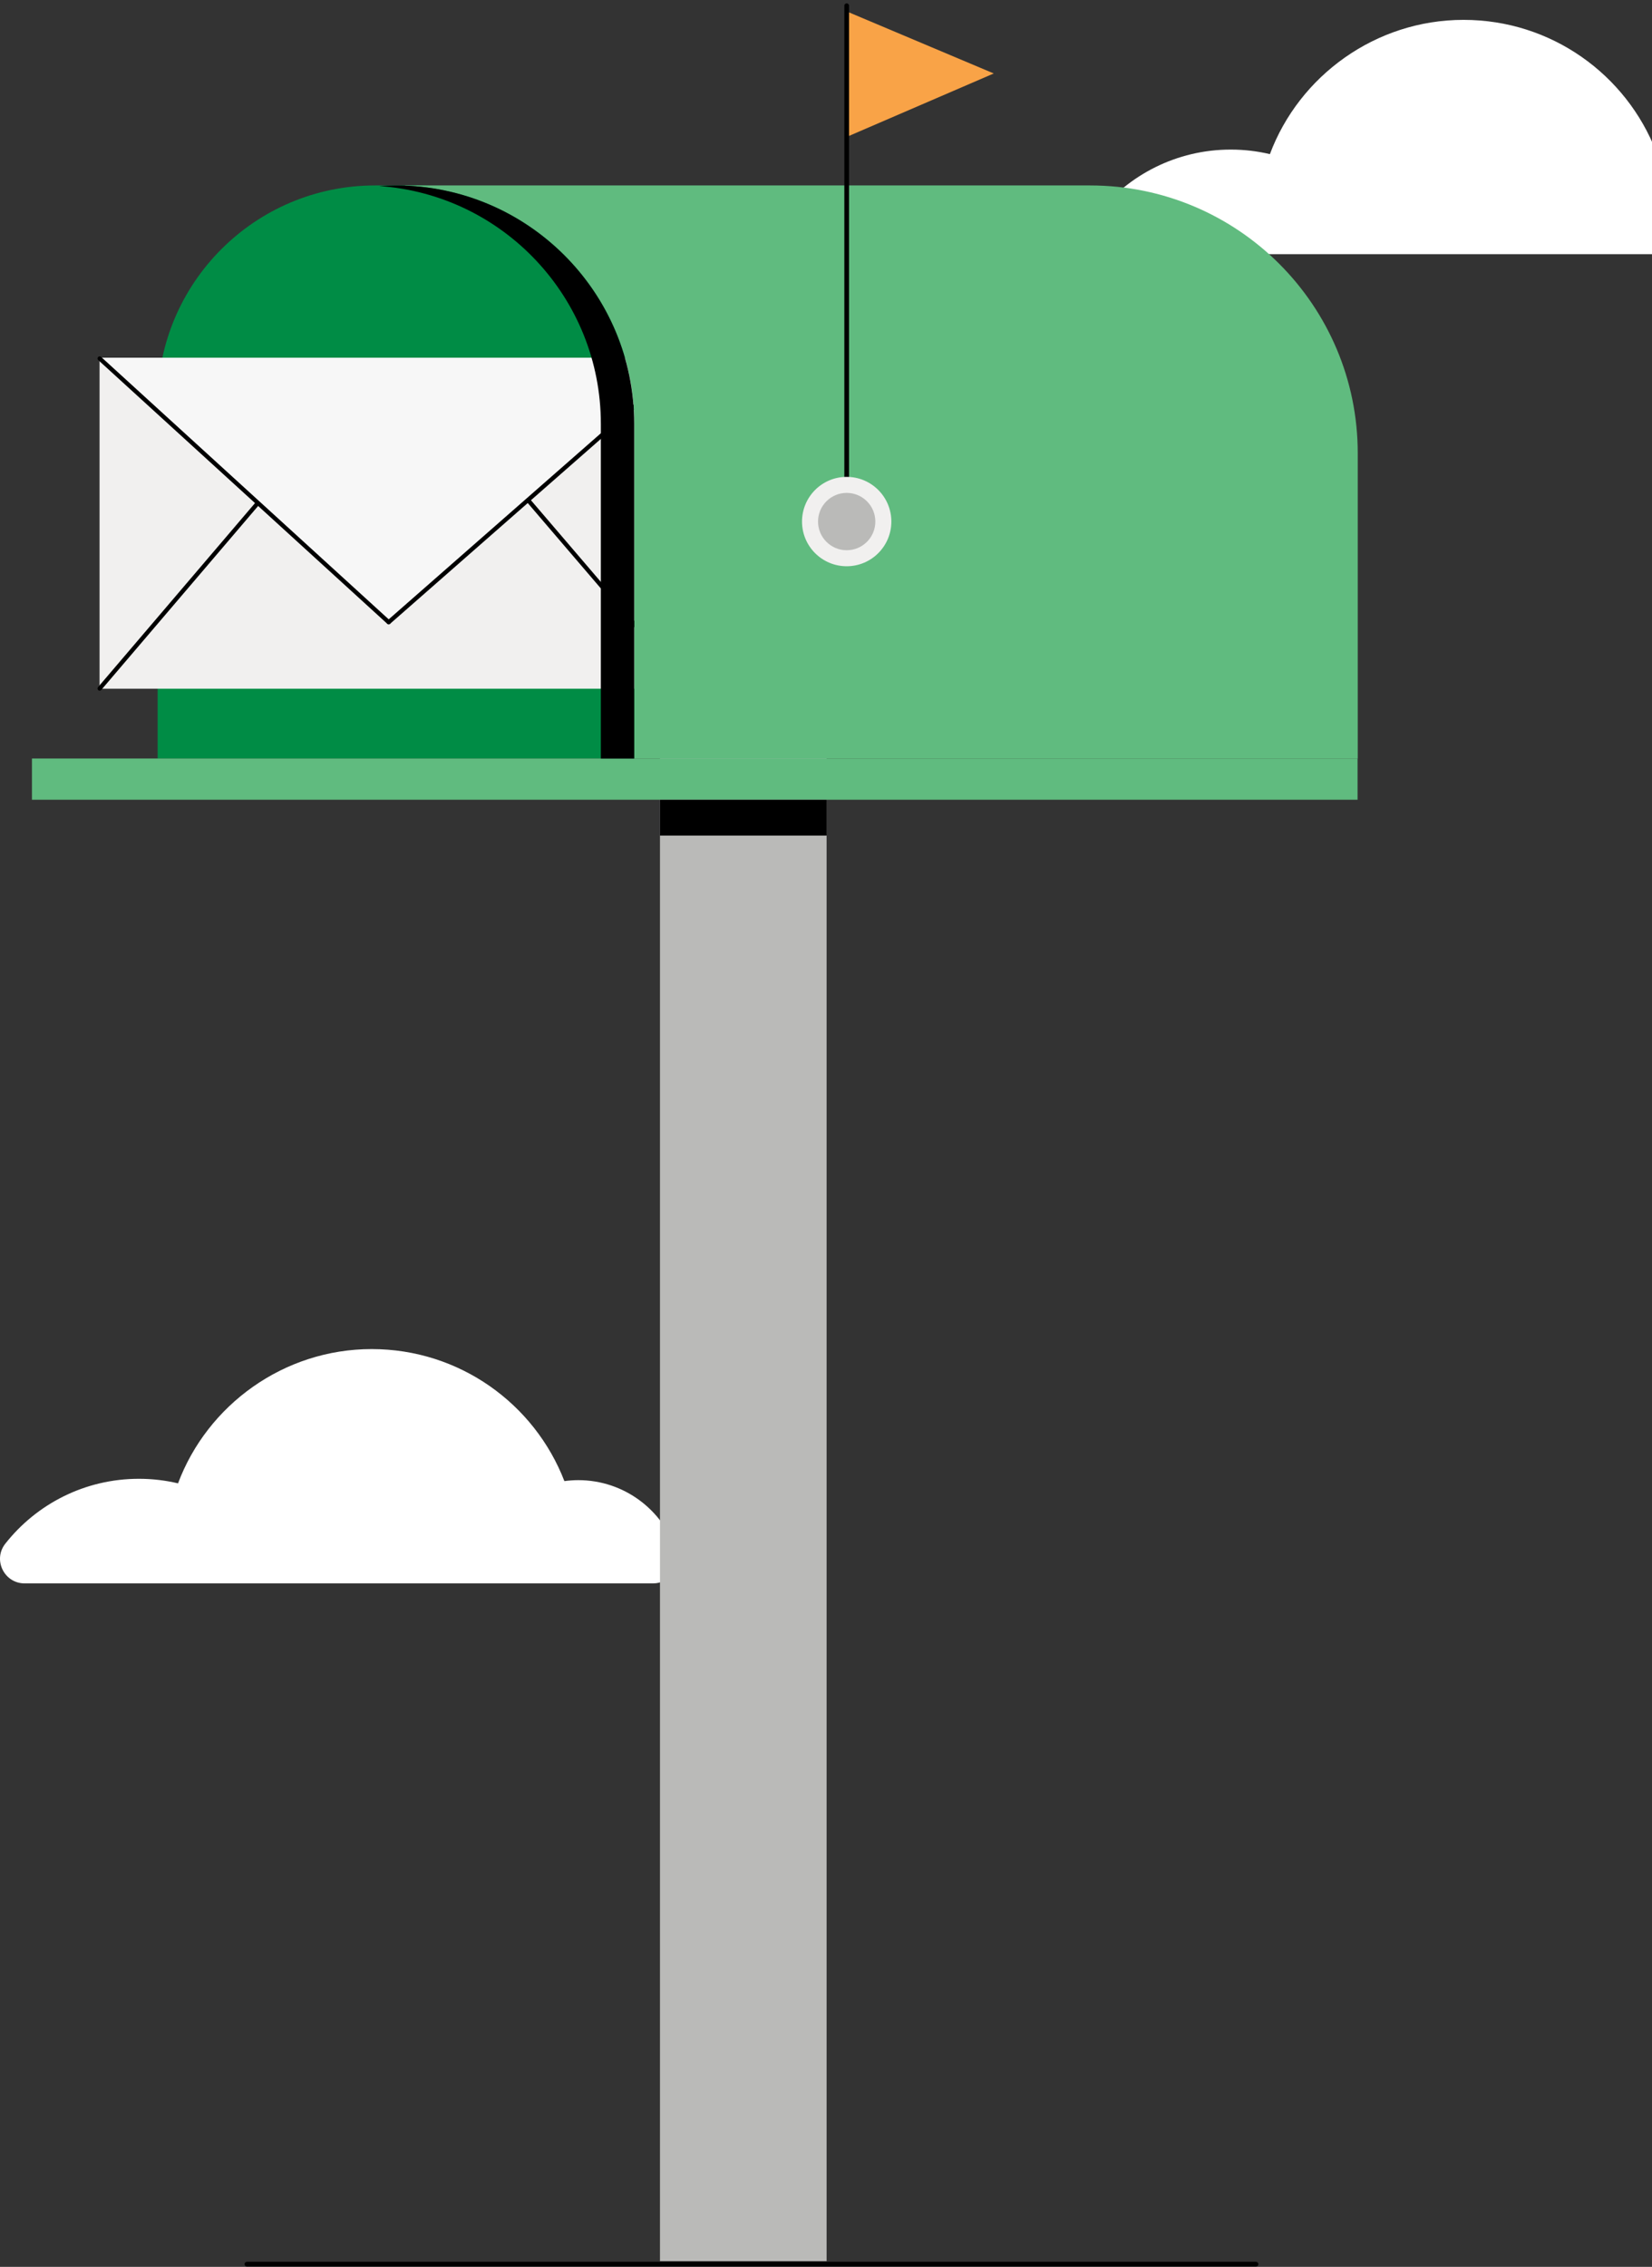
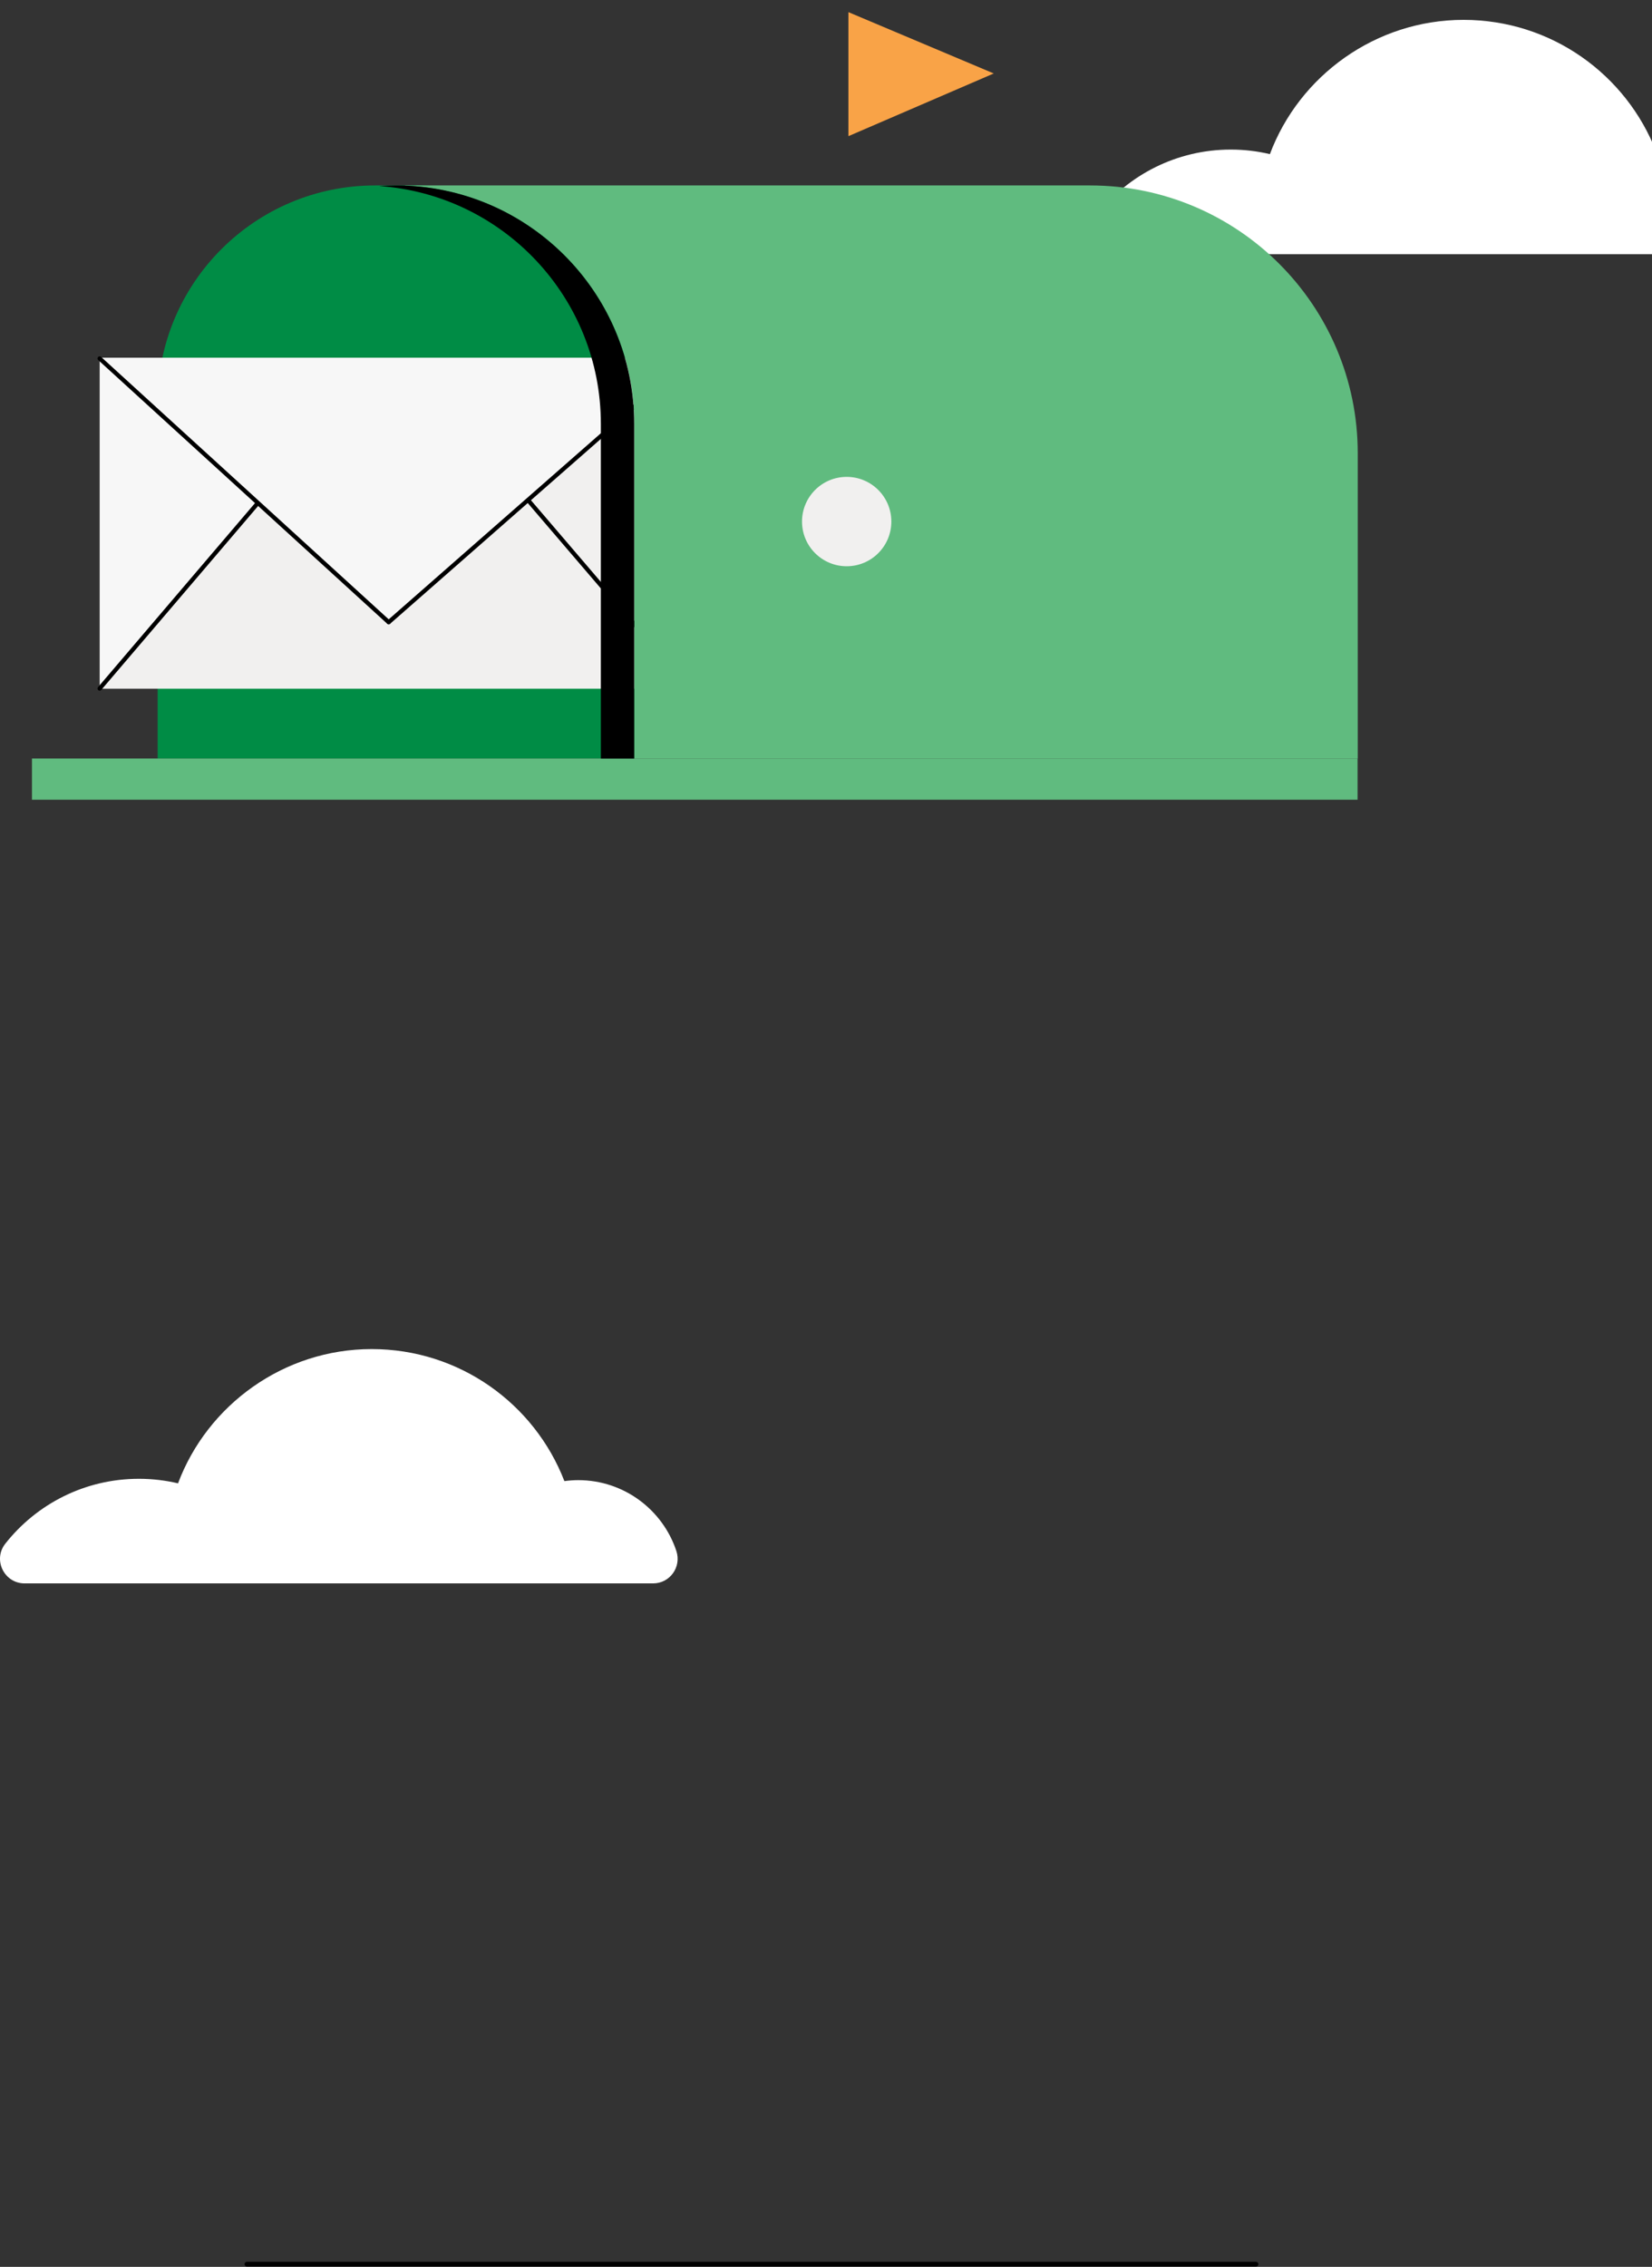
<svg xmlns="http://www.w3.org/2000/svg" id="svg46" width="288" height="395" fill="none" version="1.1" viewBox="0 0 288 395">
  <rect x="0" y="0" width="288" height="395" fill="#333333" stroke="none" />
  <path id="mailbox_cloud1" fill="#fff" d="m113.856 275.904c2.933 0 4.98-2.864 4.055-5.65-2.373-7.161-9.127-12.342-17.106-12.342-0.822 0-1.63 0.065-2.413 0.169-5.202-13.462-18.279-23.006-33.599-23.006-15.32 0-28.645 9.739-33.756 23.396-2.19-0.52-4.472-0.794-6.819-0.794-9.453 0-17.875 4.427-23.299 11.314-2.203 2.799-0.196 6.913 3.377 6.913h109.56z" />
  <animateTransform href="#mailbox_cloud1" id="path2ani" attributeName="transform" attributeType="XML" type="translate" values="-162;300" dur="7s" repeatCount="indefinite" />
  <path id="mailbox_cloud2" fill="#fff" d="m304.203 44.291c2.934 0 4.981-2.864 4.055-5.651-2.373-7.161-9.126-12.342-17.106-12.342-0.821 0-1.63 0.065-2.412 0.169-5.202-13.462-18.279-23.005-33.599-23.005s-28.645 9.739-33.756 23.396c-2.19-0.521-4.472-0.794-6.819-0.794-9.453 0-17.875 4.427-23.299 11.314-2.204 2.799-0.196 6.913 3.377 6.913h109.559z" />
  <animateTransform id="path4ani" href="#mailbox_cloud2" attributeName="transform" attributeType="XML" type="translate" values="-362;200" dur="10s" repeatCount="indefinite" />
-   <path id="path6" d="m144.105 131.309h-29.049v262.685h29.049v-262.685z" fill="#BABAB8" />
  <path id="path8" d="m65.391 32.313h7.274c20.931 0 37.908 16.992 37.908 37.908v61.948h-83.09v-61.948c0-20.931 16.992-37.908 37.908-37.908z" fill="#008C45" />
  <g id="mailbox_envelope">
    <path id="path10" d="M120.156 62.465H17.373V119.976H120.156V62.465Z" fill="#F7F7F7" />
    <g fill="#F1F0EF">
-       <path id="path12" d="M17.373 62.465L46.408 85.946L17.373 119.976V62.465Z" />
      <path id="path14" d="M120.171 62.465L91.151 85.946L120.171 119.976V62.465Z" />
      <path id="path16" d="M120.171 119.976L91.031 85.946H46.408L17.373 119.976H120.171Z" />
    </g>
    <path id="path18" d="M46.408 85.946L17.373 119.976" stroke="#000" stroke-linecap="round" stroke-linejoin="round" stroke-width=".74" />
    <path id="path20" d="m120.172 119.976-29.141-34.03" stroke="#000" stroke-linecap="round" stroke-linejoin="round" stroke-width=".74" />
    <path id="path22" d="M119.915 62.329L67.761 108.416L17.373 62.329H119.915Z" fill="#F7F7F7" />
    <path id="path24" d="M67.761 108.416L17.373 62.465" stroke="#000" stroke-linecap="round" stroke-linejoin="round" stroke-width=".74" />
    <path id="path26" d="m120.171 62.465-52.41 45.951" stroke="#000" stroke-linecap="round" stroke-linejoin="round" stroke-width=".74" />
  </g>
  <path id="path28" d="m190.027 32.313h-119.414v0.045c22.214 0.83 39.961 19.09 39.961 41.5v58.311h126.128v-53.18c0-25.775-20.9-46.676-46.675-46.676z" fill="#60BB7F" />
  <path id="path32" d="M236.672 132.169H5.572V139.353H236.672V132.169Z" fill="#60BB7F" />
  <g id="mailbox_flag" transform-origin="147.606 91.59">
    <path id="path30" d="M147.908 23.727V2.116L173.246 12.801L147.908 23.727Z" fill="#F9A347" />
-     <path id="path34" d="M147.606 91.59V1" stroke="#000" stroke-linecap="round" stroke-linejoin="round" stroke-width=".82" />
  </g>
  <path id="path36" d="m147.606 98.668c4.301 0 7.787-3.486 7.787-7.787 0-4.301-3.486-7.787-7.787-7.787-4.3 0-7.787 3.486-7.787 7.787 0 4.301 3.487 7.787 7.787 7.787z" fill="#F1F0EF" />
-   <path id="path38" d="m147.606 95.876c2.759 0 4.995-2.236 4.995-4.995 0-2.759-2.236-4.995-4.995-4.995-2.758 0-4.995 2.236-4.995 4.995 0 2.759 2.237 4.995 4.995 4.995z" fill="#BABAB8" />
  <path id="path40" d="m69.029 32.313c-0.981 0-1.947 0.045-2.913 0.106 21.58 1.494 38.633 19.467 38.633 41.439v58.311h5.81v-58.311c0-22.938-18.607-41.545-41.545-41.545h0.015z" fill="#000" />
-   <path id="path42" d="m144.105 139.353h-29.049v6.247h29.049v-6.247z" fill="#000" />
+   <path id="path42" d="m144.105 139.353h-29.049h29.049v-6.247z" fill="#000" />
  <path id="path44" d="M43.044 394.527H218.964" stroke="#000" stroke-linecap="round" stroke-linejoin="round" stroke-width=".82" />
</svg>